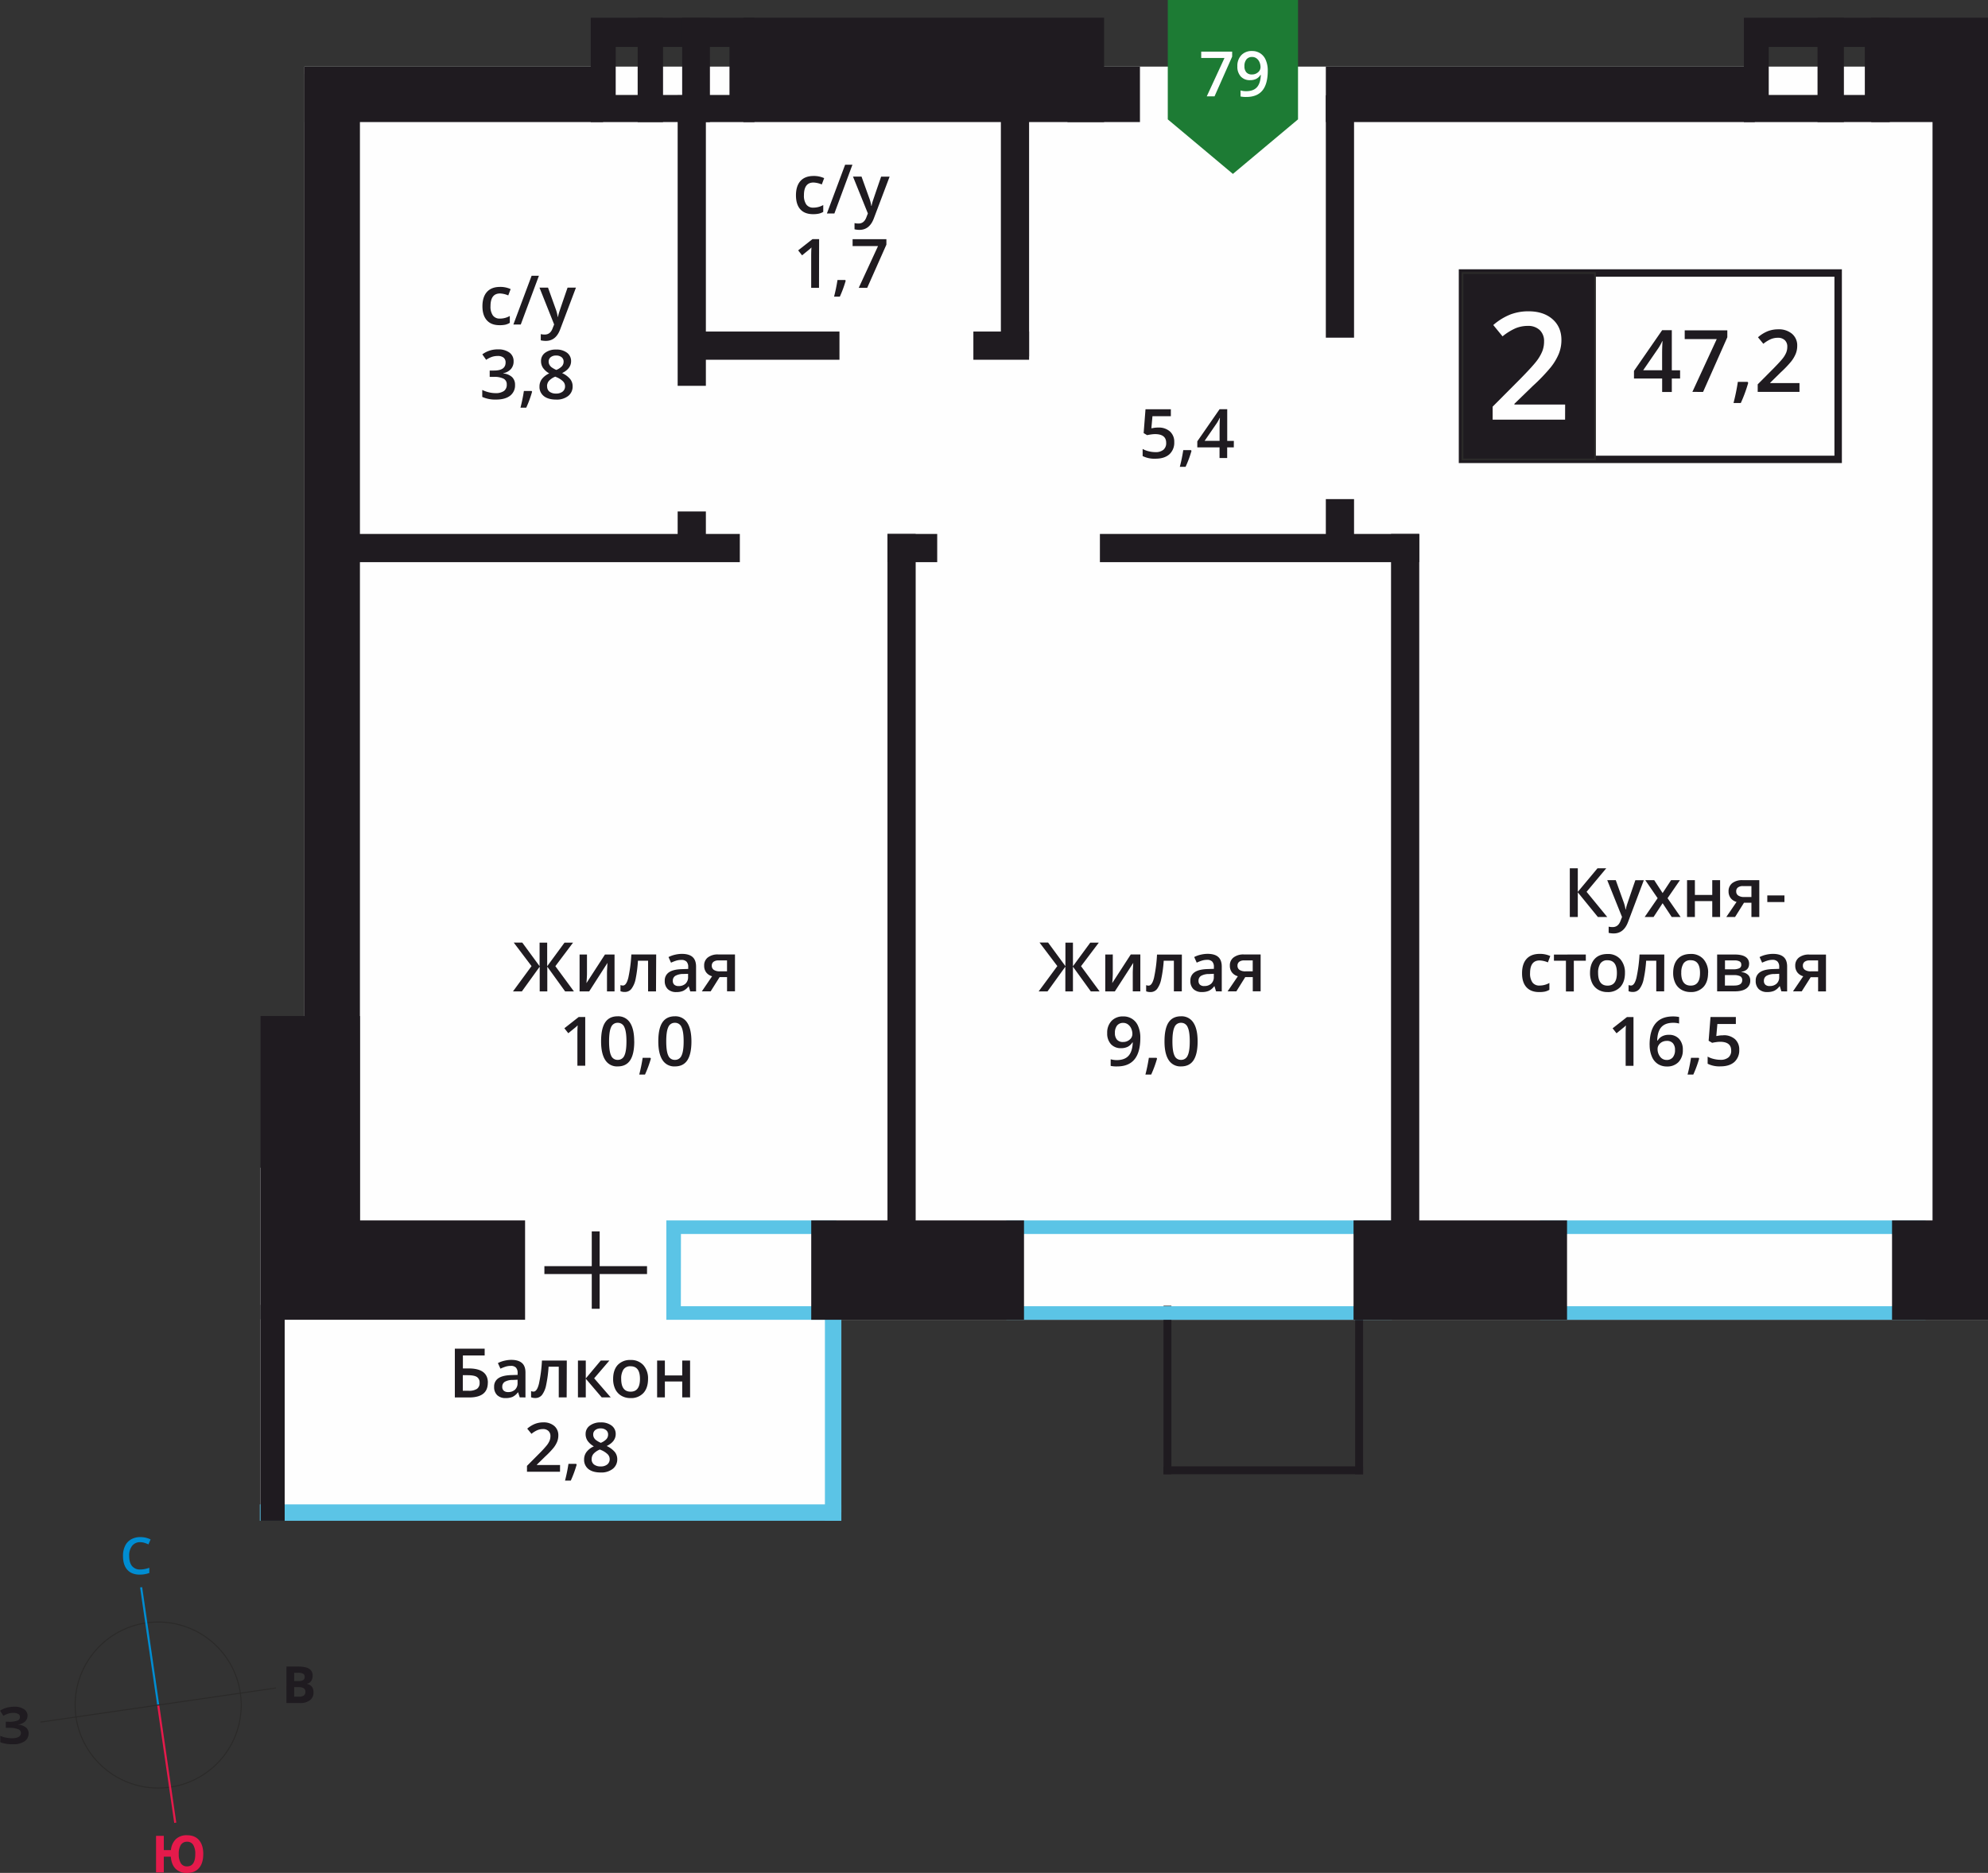
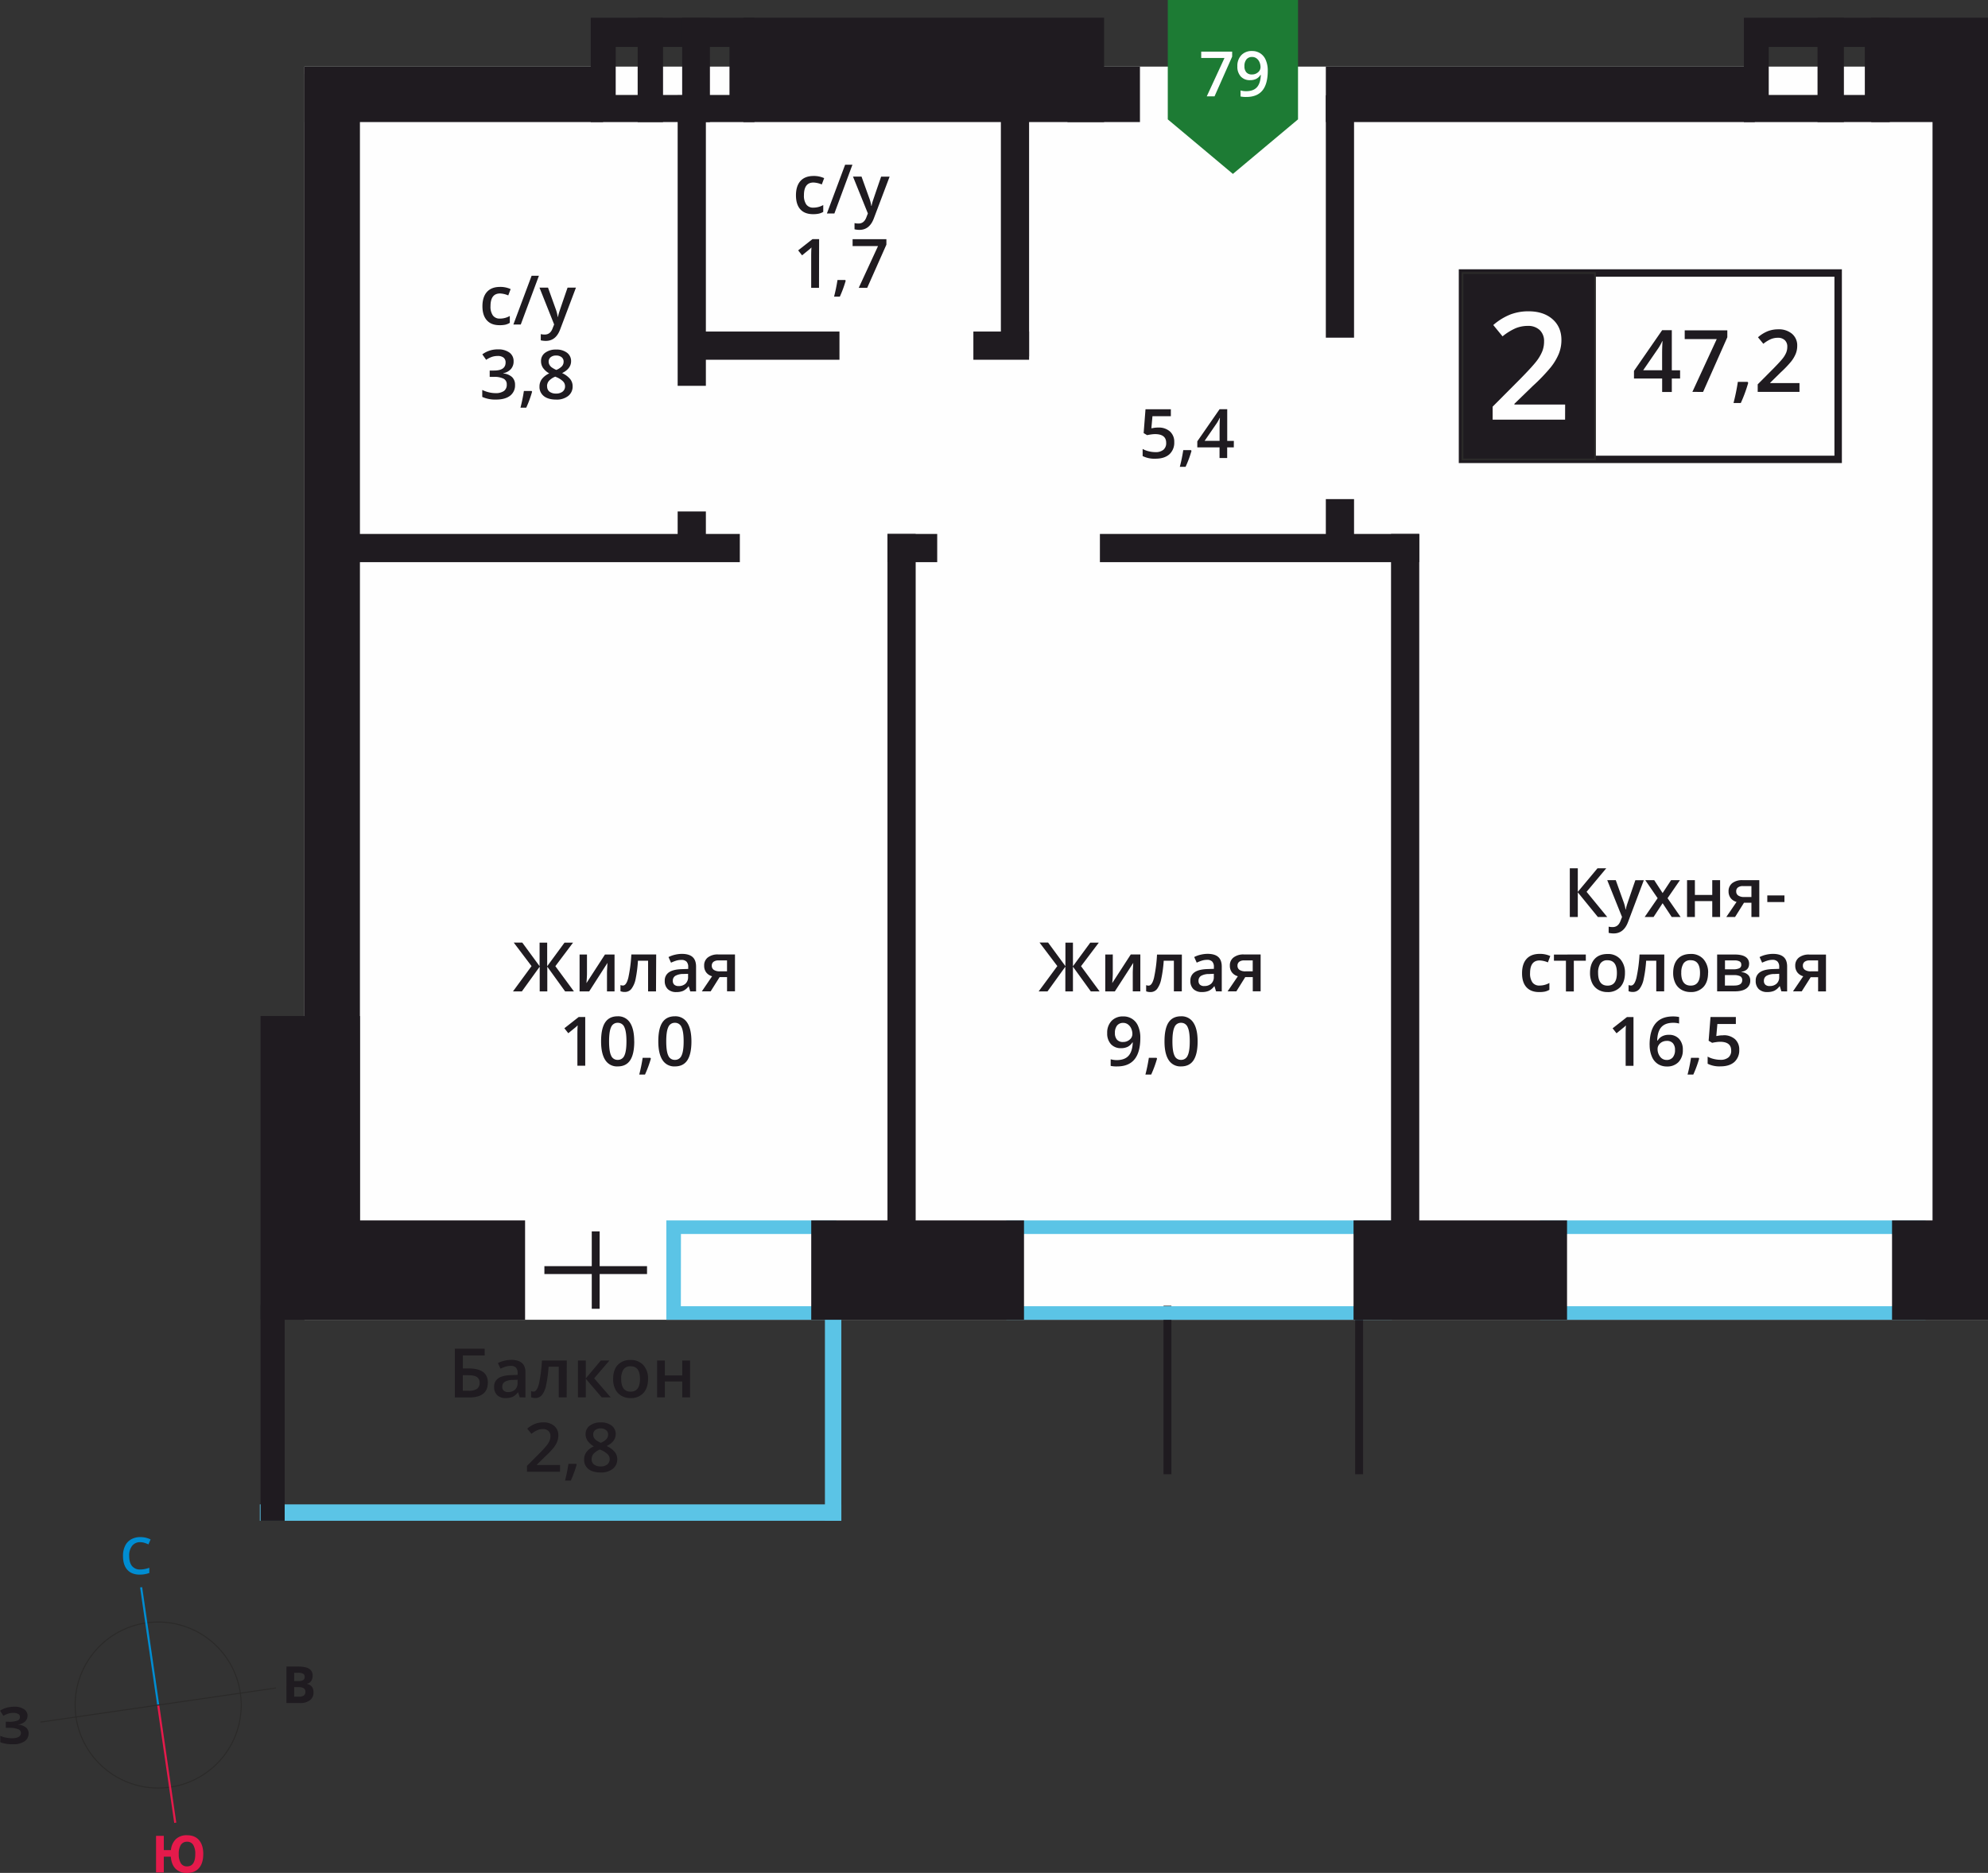
<svg xmlns="http://www.w3.org/2000/svg" id="Layer_1" data-name="Layer 1" width="1200" height="1130.82" viewBox="0 0 1200 1130.82">
  <rect x="0" y="0" width="1200" height="1130.82" fill="#333333" stroke="none" />
  <defs>
    <style>
      .cls-1 {
        fill: #fefefe;
      }

      .cls-2, .cls-5 {
        fill: #1f1b20;
      }

      .cls-3, .cls-4 {
        fill: #5bc4e6;
      }

      .cls-3, .cls-5, .cls-6 {
        fill-rule: evenodd;
      }

      .cls-6 {
        fill: #1d7b34;
      }

      .cls-10, .cls-7, .cls-8, .cls-9 {
        fill: none;
        stroke-miterlimit: 22.93;
      }

      .cls-7, .cls-8 {
        stroke: #2b2a29;
      }

      .cls-7 {
        stroke-width: 1.05px;
      }

      .cls-8 {
        stroke-width: 0.63px;
      }

      .cls-9 {
        stroke: #008dd2;
        stroke-width: 1.26px;
      }

      .cls-10 {
        stroke: #e51a4b;
        stroke-width: 1.26px;
      }

      .cls-11 {
        fill: #008dd2;
      }

      .cls-12 {
        fill: #e51a4b;
      }
    </style>
  </defs>
  <rect class="cls-1" x="183.78" y="40.22" width="1016.22" height="756.63" />
-   <rect class="cls-1" x="157.28" y="705.02" width="350.57" height="208.24" />
-   <rect class="cls-2" x="702.33" y="885.37" width="120.45" height="4.76" />
  <rect class="cls-2" x="702.33" y="788.38" width="4.76" height="101.75" />
  <rect class="cls-2" x="818.02" y="788.38" width="4.76" height="101.75" />
  <path class="cls-3" d="M5.33,468.62H90.38V425h-85Zm93.81,8.17H-3.43v-60H99.14Z" transform="translate(405.65 320.06)" />
  <path class="cls-3" d="M210.54,468.62H425.79V425H210.54Zm224,8.17H201.78v-60H434.55Z" transform="translate(405.65 320.06)" />
  <path class="cls-3" d="M532.69,468.62H747.94V425H532.69Zm224,8.17H523.93v-60H756.7Z" transform="translate(405.65 320.06)" />
  <rect class="cls-4" x="156.84" y="908.31" width="351.01" height="9.91" />
  <rect class="cls-4" x="497.94" y="788.09" width="9.91" height="130.13" />
  <rect class="cls-2" x="157.74" y="736.87" width="159.21" height="59.98" />
  <rect class="cls-2" x="489.68" y="736.87" width="128.43" height="59.98" />
  <rect class="cls-2" x="817.03" y="736.87" width="128.87" height="59.98" />
  <rect class="cls-2" x="1142.08" y="736.87" width="57.92" height="59.98" />
  <path class="cls-5" d="M662-262.72v-29h30.25v29ZM647-246.35v-63h60.37v63Z" transform="translate(405.65 320.06)" />
  <rect class="cls-2" x="328.61" y="764.48" width="61.95" height="4.76" />
  <rect class="cls-2" x="357.2" y="743.5" width="4.76" height="46.71" />
  <rect class="cls-2" x="157.28" y="613.47" width="59.98" height="183.11" />
  <rect class="cls-2" x="1166.52" y="44.7" width="33.48" height="713.33" />
  <rect class="cls-2" x="183.78" y="44.7" width="33.48" height="713.33" />
  <rect class="cls-2" x="157.28" y="787.86" width="14.56" height="130.36" />
  <rect class="cls-2" x="183.78" y="40.22" width="180.25" height="33.48" />
  <rect class="cls-2" x="644.34" y="40.22" width="43.76" height="33.48" />
  <rect class="cls-2" x="800.3" y="40.22" width="258.93" height="33.48" />
  <rect class="cls-2" x="448.7" y="10.67" width="217.75" height="63.03" />
  <rect class="cls-2" x="1129.53" y="10.67" width="70.47" height="63.03" />
  <path class="cls-5" d="M-34-262.72v-29h13.5v29Zm-15.07,16.37v-63H-5.46v63Z" transform="translate(405.65 320.06)" />
  <path class="cls-5" d="M-5.68-262.72v-29H7.82v29Zm-15.06,16.37v-63H22.88v63Z" transform="translate(405.65 320.06)" />
  <path class="cls-5" d="M21.18-262.72v-29h13.5v29ZM6.12-246.35v-63H49.75v63Z" transform="translate(405.65 320.06)" />
  <path class="cls-5" d="M706.52-262.72v-29H720v29Zm-15.07,16.37v-63h43.63v63Z" transform="translate(405.65 320.06)" />
  <rect class="cls-2" x="800.3" y="57.53" width="17.03" height="146.35" />
  <rect class="cls-2" x="409.05" y="57.53" width="17.03" height="175.42" />
  <rect class="cls-2" x="409.05" y="308.81" width="17.03" height="25.8" />
  <rect class="cls-2" x="604.15" y="57.53" width="17.03" height="157.67" />
  <rect class="cls-2" x="839.66" y="322.39" width="17.03" height="415.29" />
  <rect class="cls-2" x="535.7" y="322.39" width="17.02" height="415.29" />
  <rect class="cls-2" x="800.3" y="301.35" width="17.03" height="24.94" />
  <rect class="cls-2" x="1184.95" y="240.25" width="15.05" height="17.03" />
  <rect class="cls-2" x="205.29" y="322.39" width="241.29" height="17.03" />
  <rect class="cls-2" x="535.7" y="322.39" width="30.02" height="17.03" />
  <rect class="cls-2" x="420.56" y="200.18" width="86.16" height="17.03" />
  <rect class="cls-2" x="587.55" y="200.18" width="33.63" height="17.03" />
  <rect class="cls-2" x="663.93" y="322.39" width="192.75" height="17.03" />
  <polygon class="cls-6" points="704.9 72.08 704.91 72.08 724.55 88.53 744.2 105.01 763.86 88.53 783.49 72.08 783.51 72.08 783.51 72.07 783.51 0 704.9 0 704.9 72.07 704.9 72.08" />
  <path class="cls-1" d="M350.18-285.66a4.2,4.2,0,0,0-3.46,1.47,6.33,6.33,0,0,0-1.2,4.13,5.42,5.42,0,0,0,1.12,3.63,4.19,4.19,0,0,0,3.39,1.32,5.39,5.39,0,0,0,3.7-1.31,4,4,0,0,0,1.5-3.07,7.62,7.62,0,0,0-.64-3.08,5.53,5.53,0,0,0-1.78-2.26,4.42,4.42,0,0,0-2.63-.83m9.42,8.28q0,8-3.21,11.93t-9.68,3.93a15.38,15.38,0,0,1-3.54-.29v-3.65a12.2,12.2,0,0,0,3.32.46q4.39,0,6.55-2.36t2.37-7.44h-.22a6.47,6.47,0,0,1-2.64,2.4,8.28,8.28,0,0,1-3.61.74,7.28,7.28,0,0,1-5.64-2.23,8.7,8.7,0,0,1-2.05-6.13,9.33,9.33,0,0,1,2.38-6.73,8.49,8.49,0,0,1,6.47-2.51,8.93,8.93,0,0,1,5,1.41,8.87,8.87,0,0,1,3.31,4.07A15.88,15.88,0,0,1,359.6-277.38ZM322.79-261.9l10.69-23.16H319.43v-3.82h18.68v3L327.48-261.9Z" transform="translate(405.65 320.06)" />
  <path class="cls-2" d="M-43.11,542.39a4.94,4.94,0,0,0-3.24,1,3.28,3.28,0,0,0-1.23,2.7,3.87,3.87,0,0,0,.45,1.88,4.7,4.7,0,0,0,1.28,1.49A15.28,15.28,0,0,0-43,551.09a9.59,9.59,0,0,0,3.41-2.25,4.09,4.09,0,0,0,1-2.75,3.29,3.29,0,0,0-1.24-2.7,5,5,0,0,0-3.29-1m-5.41,18.55a3.9,3.9,0,0,0,1.46,3.25,6.29,6.29,0,0,0,4,1.15,6.06,6.06,0,0,0,4-1.2,4,4,0,0,0,1.44-3.25,4.15,4.15,0,0,0-1.33-3,12.48,12.48,0,0,0-4-2.5l-.58-.26a10.38,10.38,0,0,0-3.83,2.57A4.87,4.87,0,0,0-48.52,560.94Zm5.45-22.18a10.35,10.35,0,0,1,6.62,1.93A6.19,6.19,0,0,1-34,545.82c0,3-1.81,5.42-5.44,7.2a14.08,14.08,0,0,1,4.93,3.64,6.9,6.9,0,0,1,1.45,4.28,7.17,7.17,0,0,1-2.68,5.84A11.07,11.07,0,0,1-43,569c-3.2,0-5.67-.68-7.43-2.05a7,7,0,0,1-2.64-5.82,7.48,7.48,0,0,1,1.38-4.42,11.5,11.5,0,0,1,4.52-3.5,11.28,11.28,0,0,1-3.84-3.4,7.24,7.24,0,0,1-1.15-4,6.06,6.06,0,0,1,2.51-5.09A10.55,10.55,0,0,1-43.07,538.76Zm-14.48,25.48a69.49,69.49,0,0,1-3.54,9.64h-3.48a101.62,101.62,0,0,0,2.07-10.1h4.65Zm-10.06,4.32H-87.55V565l7.59-7.63a62.84,62.84,0,0,0,4.45-4.88,11.6,11.6,0,0,0,1.6-2.7,7.27,7.27,0,0,0,.51-2.72,4.13,4.13,0,0,0-1.2-3.14,4.61,4.61,0,0,0-3.31-1.15,8.82,8.82,0,0,0-3.28.63,15.19,15.19,0,0,0-3.65,2.25l-2.56-3.12a16.46,16.46,0,0,1,4.78-2.93,13.86,13.86,0,0,1,4.93-.87,9.75,9.75,0,0,1,6.58,2.14,7.23,7.23,0,0,1,2.48,5.77,10.2,10.2,0,0,1-.71,3.78,15.7,15.7,0,0,1-2.2,3.7,51.09,51.09,0,0,1-4.93,5.14l-5.11,5v.2h14ZM-4.32,501.4v9H6.16v-9H10.9v22.26H6.16v-9.6H-4.32v9.6H-9V501.4Zm-26.36,11.09q0,7.71,5.69,7.71c3.77,0,5.64-2.57,5.64-7.71s-1.89-7.63-5.67-7.63a4.83,4.83,0,0,0-4.32,2A10,10,0,0,0-30.68,512.49Zm16.2,0q0,5.46-2.79,8.52a10.05,10.05,0,0,1-7.8,3.06,10.63,10.63,0,0,1-5.51-1.41,9.25,9.25,0,0,1-3.69-4,13.78,13.78,0,0,1-1.28-6.12q0-5.42,2.77-8.46a10.12,10.12,0,0,1,7.83-3,9.86,9.86,0,0,1,7.66,3.11A12.07,12.07,0,0,1-14.48,512.49ZM-43,501.4h5.2L-47,512.13l10,11.53h-5.43l-9.63-11.29v11.29h-4.73V501.4h4.73v10.81ZM-63.6,523.66h-4.77V505.11h-6.14A77.3,77.3,0,0,1-76,516.3a14.53,14.53,0,0,1-2.49,5.88,5,5,0,0,1-4,1.85,6.57,6.57,0,0,1-2.59-.45v-3.71a4.15,4.15,0,0,0,1.49.29c1.37,0,2.44-1.54,3.23-4.62a85.79,85.79,0,0,0,1.84-14.14h15Zm-35.32-3.22A5.84,5.84,0,0,0-94.79,519a5.23,5.23,0,0,0,1.56-4V513l-2.86.12a9.57,9.57,0,0,0-4.85,1.12,3.38,3.38,0,0,0-1.53,3.05,3,3,0,0,0,.89,2.31A3.83,3.83,0,0,0-98.92,520.44Zm7,3.22-1-3.09H-93a9.13,9.13,0,0,1-3.24,2.77,10.41,10.41,0,0,1-4.18.73,7.06,7.06,0,0,1-5.12-1.77,6.61,6.61,0,0,1-1.84-5,5.9,5.9,0,0,1,2.55-5.2c1.71-1.17,4.3-1.8,7.79-1.91l3.84-.12v-1.19a4.56,4.56,0,0,0-1-3.2,4.1,4.1,0,0,0-3.09-1.05,10.51,10.51,0,0,0-3.28.5,24.94,24.94,0,0,0-3,1.19l-1.53-3.38a16.4,16.4,0,0,1,4-1.44,17.58,17.58,0,0,1,4.06-.5q4.25,0,6.41,1.86c1.44,1.22,2.16,3.17,2.16,5.81v15Zm-34.37-4h3.46a8.9,8.9,0,0,0,5.07-1.14,4.19,4.19,0,0,0,1.61-3.67,3.91,3.91,0,0,0-1.62-3.51q-1.62-1.08-5.64-1.08h-2.88Zm15.09-4.82q0,8.87-11.35,8.86h-8.55V494.23h18v4.12h-13.14v7.83h3.5Q-111.15,506.18-111.16,514.8Z" transform="translate(405.65 320.06)" />
  <path class="cls-2" d="M-3.49,308.7c0,4,.41,6.88,1.24,8.6a4.12,4.12,0,0,0,4,2.57,4.16,4.16,0,0,0,4-2.61q1.26-2.62,1.26-8.56c0-3.94-.42-6.8-1.26-8.56a4.15,4.15,0,0,0-4-2.65,4.13,4.13,0,0,0-4,2.6q-1.25,2.6-1.24,8.61m15.2,0c0,5.12-.83,8.91-2.47,11.4s-4.15,3.72-7.53,3.72A8.33,8.33,0,0,1-5.74,320q-2.53-3.84-2.54-11.27,0-7.79,2.47-11.48t7.52-3.69a8.38,8.38,0,0,1,7.47,3.86Q11.7,301.27,11.71,308.71ZM-12.77,319.1a68.46,68.46,0,0,1-3.55,9.64h-3.47a98.65,98.65,0,0,0,2.06-10.1h4.66ZM-38,308.7c0,4,.41,6.88,1.24,8.6a4.12,4.12,0,0,0,4,2.57,4.19,4.19,0,0,0,4-2.61q1.25-2.62,1.25-8.56c0-3.94-.42-6.8-1.25-8.56a4.18,4.18,0,0,0-4-2.65,4.13,4.13,0,0,0-4,2.6Q-38,302.69-38,308.7Zm15.2,0c0,5.12-.82,8.91-2.47,11.4s-4.15,3.72-7.53,3.72A8.33,8.33,0,0,1-40.28,320q-2.53-3.84-2.54-11.27,0-7.79,2.47-11.48t7.52-3.69a8.38,8.38,0,0,1,7.47,3.86Q-22.83,301.27-22.83,308.71Zm-29.59,14.71h-4.73v-19c0-2.27.06-4.07.17-5.4-.31.32-.69.68-1.14,1.07s-2,1.62-4.52,3.7l-2.37-3,8.65-6.8h3.94ZM24,263a2.89,2.89,0,0,0,1.3,2.57,6.26,6.26,0,0,0,3.49.85h4.41v-6.6H28.05a4.79,4.79,0,0,0-3,.83A2.81,2.81,0,0,0,24,263Zm-.68,15.5H18l6.19-9.12a6.69,6.69,0,0,1-3.54-2.3A6.52,6.52,0,0,1,19.4,263,5.94,5.94,0,0,1,21.66,258a9.62,9.62,0,0,1,6.15-1.78H38v22.26H33.21v-8.58H28.72ZM4,275.3a5.86,5.86,0,0,0,4.14-1.44,5.26,5.26,0,0,0,1.55-4v-1.94L6.87,268A9.58,9.58,0,0,0,2,269.13a3.37,3.37,0,0,0-1.52,3.05,3,3,0,0,0,.88,2.3A3.78,3.78,0,0,0,4,275.3Zm7,3.22-.94-3.09H10a8.93,8.93,0,0,1-3.25,2.76,10.2,10.2,0,0,1-4.18.74,7.1,7.1,0,0,1-5.12-1.77,6.62,6.62,0,0,1-1.84-5A5.9,5.9,0,0,1-1.86,267c1.7-1.17,4.3-1.81,7.78-1.91l3.85-.13v-1.18a4.54,4.54,0,0,0-1-3.2,4.1,4.1,0,0,0-3.09-1.06A10.56,10.56,0,0,0,2.4,260a23.4,23.4,0,0,0-3,1.19l-1.52-3.39a16.32,16.32,0,0,1,4-1.44,18.17,18.17,0,0,1,4.06-.49c2.84,0,5,.62,6.41,1.85s2.16,3.18,2.16,5.82v15Zm-20.67,0h-4.78V260h-6.13A77.51,77.51,0,0,1-22,271.16,14.48,14.48,0,0,1-24.53,277a4.94,4.94,0,0,1-4,1.86,6.57,6.57,0,0,1-2.59-.45v-3.71a4.14,4.14,0,0,0,1.49.28c1.37,0,2.44-1.54,3.23-4.61a88,88,0,0,0,1.84-14.14h15Zm-41.67-22.26v11.41q0,2-.32,5.86l11.18-17.27h5.78v22.26h-4.56V267.31q0-.93.12-3c.07-1.38.13-2.39.18-3L-50,278.52H-55.8V256.26Zm-33.46,7-10.75-14.21h5.15l10.46,14.25V249.09h4.58v14.25l10.46-14.25h5.15L-70.42,263.3l11.2,15.22h-5.31L-75.29,263.6v14.92h-4.58V263.6l-10.76,14.92H-96Z" transform="translate(405.65 320.06)" />
  <path class="cls-2" d="M302.05,308.7c0,4,.42,6.88,1.25,8.6a4.11,4.11,0,0,0,3.95,2.57,4.17,4.17,0,0,0,4-2.61q1.26-2.62,1.26-8.56c0-3.94-.42-6.8-1.26-8.56a4.16,4.16,0,0,0-4-2.65,4.12,4.12,0,0,0-3.95,2.6q-1.24,2.6-1.25,8.61m15.21,0c0,5.12-.83,8.91-2.47,11.4s-4.16,3.72-7.54,3.72A8.35,8.35,0,0,1,299.8,320q-2.54-3.84-2.53-11.27,0-7.79,2.46-11.48t7.52-3.69a8.37,8.37,0,0,1,7.47,3.86Q317.26,301.27,317.26,308.71ZM292.77,319.1a67,67,0,0,1-3.54,9.64h-3.48a98.84,98.84,0,0,0,2.07-10.1h4.65Zm-20.36-21.56a4.6,4.6,0,0,0-3.77,1.59,7,7,0,0,0-1.3,4.5,5.91,5.91,0,0,0,1.21,4,4.58,4.58,0,0,0,3.7,1.44,5.87,5.87,0,0,0,4-1.43,4.3,4.3,0,0,0,1.63-3.34,8,8,0,0,0-.7-3.35,6,6,0,0,0-1.94-2.47A4.77,4.77,0,0,0,272.41,297.54Zm10.27,9q0,8.7-3.51,13t-10.54,4.29a16.42,16.42,0,0,1-3.85-.32v-4a13.55,13.55,0,0,0,3.61.5q4.78,0,7.14-2.58t2.58-8.09h-.24A7.19,7.19,0,0,1,275,312a9,9,0,0,1-3.94.81,7.94,7.94,0,0,1-6.14-2.44,9.47,9.47,0,0,1-2.24-6.67,10.18,10.18,0,0,1,2.6-7.33,9.23,9.23,0,0,1,7.05-2.73,9.39,9.39,0,0,1,9.08,6A17.29,17.29,0,0,1,282.68,306.56ZM341.33,263a2.88,2.88,0,0,0,1.29,2.57,6.26,6.26,0,0,0,3.49.85h4.41v-6.6h-5.16a4.74,4.74,0,0,0-3,.83A2.81,2.81,0,0,0,341.33,263Zm-.69,15.5h-5.29l6.2-9.12a6.68,6.68,0,0,1-3.55-2.3,6.51,6.51,0,0,1-1.28-4.12A5.93,5.93,0,0,1,339,258a9.64,9.64,0,0,1,6.15-1.78h10.14v22.26h-4.74v-8.58H346Zm-19.3-3.22a5.86,5.86,0,0,0,4.14-1.44,5.26,5.26,0,0,0,1.56-4v-1.94l-2.86.13a9.61,9.61,0,0,0-4.86,1.12,3.4,3.4,0,0,0-1.52,3.05,3,3,0,0,0,.88,2.3A3.8,3.8,0,0,0,321.34,275.3Zm7.05,3.22-.95-3.09h-.16a9,9,0,0,1-3.24,2.76,10.28,10.28,0,0,1-4.19.74,7.1,7.1,0,0,1-5.12-1.77,6.66,6.66,0,0,1-1.84-5,5.9,5.9,0,0,1,2.56-5.19c1.7-1.17,4.3-1.81,7.78-1.91l3.85-.13v-1.18a4.54,4.54,0,0,0-1-3.2,4.07,4.07,0,0,0-3.09-1.06,10.46,10.46,0,0,0-3.27.51,23.54,23.54,0,0,0-3,1.19l-1.52-3.39a16.48,16.48,0,0,1,4-1.44,18.17,18.17,0,0,1,4.06-.49c2.84,0,5,.62,6.41,1.85s2.16,3.18,2.16,5.82v15Zm-20.68,0h-4.78V260H296.8a77.51,77.51,0,0,1-1.53,11.19,14.48,14.48,0,0,1-2.49,5.87,4.93,4.93,0,0,1-4,1.86,6.57,6.57,0,0,1-2.59-.45v-3.71a4.14,4.14,0,0,0,1.49.28c1.37,0,2.44-1.54,3.23-4.61a85.79,85.79,0,0,0,1.84-14.14h15Zm-41.66-22.26v11.41q0,2-.33,5.86l11.18-17.27h5.78v22.26h-4.56V267.31q0-.93.12-3c.07-1.38.14-2.39.18-3l-11.13,17.23h-5.78V256.26Zm-33.47,7-10.75-14.21H227l10.46,14.25V249.09H242v14.25l10.46-14.25h5.15L246.89,263.3l11.2,15.22h-5.31L242,263.6v14.92h-4.58V263.6l-10.76,14.92h-5.35Z" transform="translate(405.65 320.06)" />
  <rect class="cls-1" x="882.8" y="164.85" width="226.75" height="112.53" />
  <path class="cls-2" d="M701.66-153H479.39V-44.92H701.66Zm-224.51-4.48h229v117H474.91v-117Z" transform="translate(405.65 320.06)" />
  <rect class="cls-2" x="882.8" y="164.85" width="79.99" height="112.53" />
  <rect class="cls-7" x="882.8" y="164.85" width="79.99" height="112.53" />
  <path class="cls-1" d="M539.07-66.69H495.34v-7.84L512-91.26c4.91-5,8.16-8.58,9.78-10.69a25.79,25.79,0,0,0,3.5-5.94,15.91,15.91,0,0,0,1.1-6,9.07,9.07,0,0,0-2.62-6.88,10.07,10.07,0,0,0-7.25-2.52,19.54,19.54,0,0,0-7.19,1.37,34.3,34.3,0,0,0-8,4.94l-5.6-6.83a36.09,36.09,0,0,1,10.47-6.43A30.46,30.46,0,0,1,517-132.1c6,0,10.81,1.57,14.42,4.7s5.44,7.35,5.44,12.63a22.27,22.27,0,0,1-1.57,8.3,33.88,33.88,0,0,1-4.82,8.1,108.19,108.19,0,0,1-10.79,11.26l-11.2,10.86v.44h30.62Z" transform="translate(405.65 320.06)" />
  <path class="cls-2" d="M680.56-83.45H655.34V-88l9.6-9.65c2.83-2.9,4.7-4.95,5.63-6.16a15.28,15.28,0,0,0,2-3.42,9.34,9.34,0,0,0,.63-3.44,5.22,5.22,0,0,0-1.51-4,5.84,5.84,0,0,0-4.18-1.45,11.17,11.17,0,0,0-4.15.79,19.58,19.58,0,0,0-4.62,2.85l-3.23-3.94a20.83,20.83,0,0,1,6-3.71,17.64,17.64,0,0,1,6.23-1.1,12.29,12.29,0,0,1,8.32,2.71,9.15,9.15,0,0,1,3.13,7.29,12.81,12.81,0,0,1-.9,4.78,19.48,19.48,0,0,1-2.78,4.68,64.05,64.05,0,0,1-6.22,6.49L662.9-89v.25h17.66Zm-30.95-5.46a84.94,84.94,0,0,1-4.48,12.18h-4.39a125.57,125.57,0,0,0,2.61-12.76h5.88Zm-33.7,5.46,14.71-31.88H611.28v-5.26H637v4.17l-14.64,33ZM597.64-96.52v-9.35q0-5,.26-8.17h-.2a29.13,29.13,0,0,1-2.25,4.08l-9.23,13.44Zm10.85,5h-5v8.12h-5.83v-8.12h-17v-4.6l17-24.58h5.83v24.23h5Z" transform="translate(405.65 320.06)" />
  <path class="cls-2" d="M634.56,305a10.11,10.11,0,0,1,7.05,2.35,8.27,8.27,0,0,1,2.59,6.43,9.41,9.41,0,0,1-2.94,7.36c-2,1.76-4.76,2.65-8.39,2.65a15.82,15.82,0,0,1-7.75-1.59v-4.3a14.06,14.06,0,0,0,3.74,1.43,16.79,16.79,0,0,0,3.93.5,7.26,7.26,0,0,0,4.87-1.43,5.15,5.15,0,0,0,1.67-4.18q0-5.26-6.72-5.27a16,16,0,0,0-2.34.2,22.2,22.2,0,0,0-2.43.43l-2.12-1.25L626.85,294h15.3v4.2H631l-.65,7.29,1.71-.29a17.48,17.48,0,0,1,2.49-.15M620,319.1a67,67,0,0,1-3.54,9.64H613a98.84,98.84,0,0,0,2.07-10.1h4.65Zm-19.66.82a4.63,4.63,0,0,0,3.76-1.58,6.76,6.76,0,0,0,1.32-4.48,5.9,5.9,0,0,0-1.24-4,4.62,4.62,0,0,0-3.71-1.45,6.23,6.23,0,0,0-2.83.65,5.27,5.27,0,0,0-2,1.79,4.16,4.16,0,0,0-.74,2.33,7.43,7.43,0,0,0,1.54,4.78A4.8,4.8,0,0,0,600.38,319.92Zm-10.26-9q0-17.26,14.07-17.27a17.94,17.94,0,0,1,3.74.34v3.93a13,13,0,0,0-3.54-.44q-4.74,0-7.1,2.54c-1.59,1.69-2.45,4.41-2.58,8.14H595a6.49,6.49,0,0,1,2.66-2.53,8.51,8.51,0,0,1,4-.89,8,8,0,0,1,6.24,2.46,9.49,9.49,0,0,1,2.24,6.65,10.17,10.17,0,0,1-2.59,7.33,9.31,9.31,0,0,1-7,2.68,9.87,9.87,0,0,1-5.5-1.52,9.67,9.67,0,0,1-3.59-4.43A17.5,17.5,0,0,1,590.12,310.89Zm-9.72,12.53h-4.73v-19c0-2.27.05-4.07.16-5.4-.31.32-.68.68-1.14,1.07s-2,1.62-4.52,3.7l-2.37-3,8.66-6.8h3.94ZM682.61,263a2.87,2.87,0,0,0,1.3,2.57,6.22,6.22,0,0,0,3.48.85h4.41v-6.6h-5.15a4.79,4.79,0,0,0-3,.83A2.81,2.81,0,0,0,682.61,263Zm-.69,15.5h-5.29l6.2-9.12a6.65,6.65,0,0,1-3.54-2.3A6.52,6.52,0,0,1,678,263a6,6,0,0,1,2.25-4.94,9.67,9.67,0,0,1,6.16-1.78h10.14v22.26H691.8v-8.58h-4.48Zm-19.29-3.22a5.82,5.82,0,0,0,4.13-1.44,5.23,5.23,0,0,0,1.56-4v-1.94l-2.86.13a9.57,9.57,0,0,0-4.85,1.12,3.38,3.38,0,0,0-1.53,3.05,3,3,0,0,0,.89,2.3A3.78,3.78,0,0,0,662.63,275.3Zm7,3.22-.95-3.09h-.16a9,9,0,0,1-3.24,2.76,10.2,10.2,0,0,1-4.18.74,7.06,7.06,0,0,1-5.12-1.77,6.62,6.62,0,0,1-1.84-5,5.89,5.89,0,0,1,2.55-5.19q2.57-1.76,7.79-1.91l3.84-.13v-1.18a4.54,4.54,0,0,0-1-3.2,4.1,4.1,0,0,0-3.09-1.06A10.52,10.52,0,0,0,661,260a23.4,23.4,0,0,0-3,1.19l-1.53-3.39a16.4,16.4,0,0,1,4-1.44,18.11,18.11,0,0,1,4.06-.49q4.24,0,6.41,1.85c1.44,1.23,2.16,3.18,2.16,5.82v15Zm-24.23-16.15a2,2,0,0,0-1-1.93,6.23,6.23,0,0,0-3.08-.6h-5.73v5.36h5a8.33,8.33,0,0,0,3.61-.61A2.25,2.25,0,0,0,645.44,262.37Zm.59,9.3a2.4,2.4,0,0,0-1.25-2.29,8.11,8.11,0,0,0-3.74-.67h-5.45V275h5.57C644.4,275,646,273.9,646,271.67Zm4.14-9.72c0,2.64-1.53,4.22-4.6,4.78v.16a6.61,6.61,0,0,1,3.94,1.62,4.62,4.62,0,0,1,1.37,3.45,5.56,5.56,0,0,1-2.41,4.85c-1.6,1.14-3.94,1.71-7,1.71H630.85V256.26h10.59Q650.17,256.26,650.17,262Zm-40.95,5.4q0,7.69,5.7,7.7t5.64-7.7q0-7.64-5.68-7.63a4.85,4.85,0,0,0-4.32,2A10.07,10.07,0,0,0,609.22,267.35Zm16.2,0c0,3.64-.93,6.47-2.79,8.51a10,10,0,0,1-7.79,3.07,10.69,10.69,0,0,1-5.52-1.41,9.23,9.23,0,0,1-3.68-4,13.78,13.78,0,0,1-1.29-6.12c0-3.62.93-6.43,2.78-8.46s4.46-3,7.83-3a9.79,9.79,0,0,1,7.65,3.11A12.05,12.05,0,0,1,625.42,267.35Zm-26.5,11.17h-4.77V260H588a76.34,76.34,0,0,1-1.52,11.19A14.48,14.48,0,0,1,584,277a5,5,0,0,1-4,1.86,6.62,6.62,0,0,1-2.6-.45v-3.71a4.18,4.18,0,0,0,1.49.28c1.38,0,2.45-1.54,3.24-4.61A88,88,0,0,0,584,256.26h14.95ZM559,267.35q0,7.69,5.7,7.7t5.64-7.7q0-7.64-5.68-7.63a4.85,4.85,0,0,0-4.32,2A10.07,10.07,0,0,0,559,267.35Zm16.21,0c0,3.64-.94,6.47-2.8,8.51a10,10,0,0,1-7.79,3.07,10.63,10.63,0,0,1-5.51-1.41,9.19,9.19,0,0,1-3.69-4,13.78,13.78,0,0,1-1.29-6.12c0-3.62.93-6.43,2.78-8.46s4.46-3,7.83-3a9.79,9.79,0,0,1,7.65,3.11A12,12,0,0,1,575.2,267.35Zm-23.63-11.09V260h-7.24v18.55h-4.76V260h-7.24v-3.71ZM523.4,278.93q-5,0-7.67-2.95t-2.63-8.47q0-5.62,2.75-8.64c1.83-2,4.47-3,7.94-3a14.94,14.94,0,0,1,6.34,1.31L528.7,261a14.48,14.48,0,0,0-5-1.16q-5.76,0-5.77,7.66a9.23,9.23,0,0,0,1.44,5.62,5,5,0,0,0,4.22,1.88,12.12,12.12,0,0,0,6-1.57v4.13a9.32,9.32,0,0,1-2.71,1.08A16.57,16.57,0,0,1,523.4,278.93Zm137.73-54.34v-4h10.35v4Zm-18.77-6.47a2.87,2.87,0,0,0,1.3,2.57,6.22,6.22,0,0,0,3.48.85h4.41v-6.6H646.4a4.77,4.77,0,0,0-3,.83A2.81,2.81,0,0,0,642.36,218.12Zm-.69,15.49h-5.29l6.2-9.11a6.68,6.68,0,0,1-3.55-2.3,6.57,6.57,0,0,1-1.28-4.12,6,6,0,0,1,2.25-4.94,9.65,9.65,0,0,1,6.16-1.78H656.3v22.25h-4.75V225h-4.49Zm-24.25-22.25v8.94H627.9v-8.94h4.74v22.25H627.9V224H617.42v9.6h-4.73V211.36Zm-22.48,10.89-7.47-10.89h5.4l5.07,7.79,5.12-7.79h5.35l-7.49,10.89,7.88,11.36h-5.36l-5.5-8.33-5.47,8.33h-5.36Zm-30.43-10.89h5.15L574.19,224a23.43,23.43,0,0,1,1.36,5.07h.16a22.73,22.73,0,0,1,.67-2.69q.48-1.58,5.11-15h5.11l-9.51,25.21q-2.6,6.93-8.66,6.94a13.55,13.55,0,0,1-3.06-.35v-3.73a11.2,11.2,0,0,0,2.44.24c2.28,0,3.89-1.32,4.81-4l.82-2.1Zm0,22.25h-5.65L546.74,218.7v14.91h-4.82V204.19h4.82v14.25l11.9-14.25h5.28L552.05,218.4Z" transform="translate(405.65 320.06)" />
  <path class="cls-2" d="M-70-105.4a5,5,0,0,0-3.24,1,3.31,3.31,0,0,0-1.23,2.7A4,4,0,0,0-74-99.82a5,5,0,0,0,1.28,1.5,15.72,15.72,0,0,0,2.86,1.62,9.55,9.55,0,0,0,3.42-2.25,4.13,4.13,0,0,0,1-2.75,3.28,3.28,0,0,0-1.23-2.7,5.09,5.09,0,0,0-3.3-1m-5.41,18.55A3.92,3.92,0,0,0-74-83.6a6.32,6.32,0,0,0,4,1.16,6.13,6.13,0,0,0,4-1.2,4,4,0,0,0,1.43-3.25,4.18,4.18,0,0,0-1.32-3,12.48,12.48,0,0,0-4-2.5l-.58-.26a10.42,10.42,0,0,0-3.83,2.56A4.94,4.94,0,0,0-75.44-86.85ZM-70-109a10.37,10.37,0,0,1,6.62,1.92A6.21,6.21,0,0,1-60.93-102q0,4.53-5.43,7.2a13.92,13.92,0,0,1,4.92,3.65A6.9,6.9,0,0,1-60-86.85,7.15,7.15,0,0,1-62.66-81a11.12,11.12,0,0,1-7.25,2.2q-4.78,0-7.42-2.06A7,7,0,0,1-80-86.69a7.48,7.48,0,0,1,1.38-4.42,11.47,11.47,0,0,1,4.51-3.5A11.28,11.28,0,0,1-77.92-98a7.23,7.23,0,0,1-1.15-4,6,6,0,0,1,2.52-5.1A10.61,10.61,0,0,1-70-109ZM-84.47-83.55A66.53,66.53,0,0,1-88-73.91h-3.48A98.84,98.84,0,0,0-89.42-84h4.65Zm-11.16-18.34a6.79,6.79,0,0,1-1.63,4.66,8.27,8.27,0,0,1-4.59,2.51v.15a8.93,8.93,0,0,1,5.32,2.21,6.32,6.32,0,0,1,1.77,4.69,7.78,7.78,0,0,1-3,6.55c-2,1.54-4.85,2.31-8.53,2.31a19.07,19.07,0,0,1-8.26-1.6v-4.21a19.06,19.06,0,0,0,4,1.43,17,17,0,0,0,4,.5A8.56,8.56,0,0,0-101.44-84a4.59,4.59,0,0,0,1.68-3.92,3.74,3.74,0,0,0-1.86-3.47,12.06,12.06,0,0,0-5.88-1.11h-2.56v-3.83h2.6c4.7,0,7-1.62,7-4.87a3.65,3.65,0,0,0-1.22-2.93,5.57,5.57,0,0,0-3.63-1,10.82,10.82,0,0,0-3.22.48,14.66,14.66,0,0,0-3.66,1.84l-2.32-3.3a15.39,15.39,0,0,1,9.4-3,11.26,11.26,0,0,1,6.95,1.91A6.28,6.28,0,0,1-95.63-101.89ZM-80-146.38h5.15l4.53,12.61A23.74,23.74,0,0,1-69-128.7h.16a19.63,19.63,0,0,1,.67-2.68q.48-1.58,5.11-15H-58l-9.52,25.2q-2.59,6.95-8.65,6.94a13.54,13.54,0,0,1-3.06-.34v-3.73a11.17,11.17,0,0,0,2.43.24c2.28,0,3.89-1.32,4.81-4l.83-2.1Zm-.35-7.18-10.95,29.43h-4.46l11-29.43Zm-23.79,29.84c-3.37,0-5.92-1-7.68-3s-2.62-4.79-2.62-8.46.91-6.63,2.75-8.65,4.47-3,7.93-3a14.77,14.77,0,0,1,6.34,1.32l-1.43,3.81a14.25,14.25,0,0,0-4.95-1.17q-5.78,0-5.77,7.67a9.16,9.16,0,0,0,1.44,5.62,5,5,0,0,0,4.21,1.88,12,12,0,0,0,6-1.58v4.14A9.08,9.08,0,0,1-100.7-124,16.54,16.54,0,0,1-104.19-123.72Z" transform="translate(405.65 320.06)" />
  <path class="cls-2" d="M112.7-146.26l11.65-25.23H109v-4.16H129.4v3.3l-11.59,26.09Zm-7.87-4.32a69,69,0,0,1-3.54,9.63H97.81A101.46,101.46,0,0,0,99.88-151h4.65Zm-16.11,4.32H84v-19c0-2.27.06-4.07.17-5.4-.31.32-.69.68-1.14,1.07s-2,1.62-4.52,3.7l-2.37-3,8.65-6.8h4Zm20.52-67.16h5.15l4.53,12.62a24.08,24.08,0,0,1,1.37,5.07h.16a21.08,21.08,0,0,1,.66-2.69q.49-1.58,5.11-15h5.12l-9.52,25.21q-2.59,6.93-8.66,6.94a13.46,13.46,0,0,1-3-.35v-3.73a11.07,11.07,0,0,0,2.43.25c2.28,0,3.89-1.33,4.81-4l.82-2.09Zm-.35-7.17L98-191.16H93.48l11-29.43ZM85.1-190.75c-3.36,0-5.92-1-7.67-2.95s-2.62-4.79-2.62-8.47.91-6.63,2.74-8.64,4.47-3,7.94-3a14.94,14.94,0,0,1,6.34,1.31l-1.43,3.81a14.54,14.54,0,0,0-5-1.17q-5.78,0-5.77,7.67a9.23,9.23,0,0,0,1.43,5.62,5,5,0,0,0,4.22,1.88,12.12,12.12,0,0,0,6-1.57v4.13a9,9,0,0,1-2.71,1.07A15.87,15.87,0,0,1,85.1-190.75Z" transform="translate(405.65 320.06)" />
  <path class="cls-2" d="M330.52-53.87v-7.39q0-3.94.2-6.46h-.16a24.07,24.07,0,0,1-1.77,3.22l-7.31,10.63Zm8.58,3.92h-4v6.43h-4.61v-6.43H317.07v-3.64L330.52-73h4.61v19.16h4Zm-25.54,2.11A66.48,66.48,0,0,1,310-38.21h-3.48a98.14,98.14,0,0,0,2.07-10.09h4.65Zm-20-14.07a10.1,10.1,0,0,1,7,2.36,8.27,8.27,0,0,1,2.59,6.43,9.41,9.41,0,0,1-2.94,7.36c-2,1.76-4.76,2.65-8.39,2.65a15.87,15.87,0,0,1-7.75-1.59V-49a14.06,14.06,0,0,0,3.74,1.43,16.87,16.87,0,0,0,3.94.5,7.3,7.3,0,0,0,4.87-1.43,5.18,5.18,0,0,0,1.66-4.18q0-5.26-6.72-5.27a17.3,17.3,0,0,0-2.34.19c-.92.13-1.73.27-2.43.44l-2.11-1.25,1.12-14.38h15.3v4.2H290l-.66,7.29,1.71-.29A17.32,17.32,0,0,1,293.54-61.91Z" transform="translate(405.65 320.06)" />
  <path class="cls-8" d="M-317.34,659.81a50.12,50.12,0,0,1,56.78,42.41A50.11,50.11,0,0,1-303,759a50.11,50.11,0,0,1-56.78-42.41A50.11,50.11,0,0,1-317.34,659.81Z" transform="translate(405.65 320.06)" />
  <line class="cls-9" x1="85.19" y1="958.37" x2="95.49" y2="1029.47" />
  <line class="cls-10" x1="105.79" y1="1100.56" x2="95.49" y2="1029.47" />
  <line class="cls-8" x1="24.4" y1="1039.77" x2="95.49" y2="1029.47" />
  <line class="cls-8" x1="166.58" y1="1019.17" x2="95.49" y2="1029.47" />
  <path class="cls-11" d="M-321,611.07a6,6,0,0,0-4.89,2.2,9.38,9.38,0,0,0-1.78,6.07c0,2.71.57,4.75,1.72,6.14a6,6,0,0,0,5,2.08,12.87,12.87,0,0,0,2.72-.28c.87-.19,1.78-.43,2.72-.72v3.1a16.39,16.39,0,0,1-5.87,1c-3.24,0-5.71-1-7.44-2.94s-2.59-4.75-2.59-8.39a13.58,13.58,0,0,1,1.25-6,9,9,0,0,1,3.64-3.95A11.12,11.12,0,0,1-321,608a13.85,13.85,0,0,1,6.25,1.42l-1.3,3a17.55,17.55,0,0,0-2.36-.93,8.44,8.44,0,0,0-2.62-.4" transform="translate(405.65 320.06)" />
  <path class="cls-12" d="M-297.74,799.39a9.92,9.92,0,0,0,1.27,5.56,4.17,4.17,0,0,0,3.69,1.88q5,0,5-7.44a10.17,10.17,0,0,0-1.25-5.56,4.14,4.14,0,0,0-3.7-1.88,4.25,4.25,0,0,0-3.75,1.88,10,10,0,0,0-1.27,5.56m14.79,0c0,3.63-.84,6.42-2.54,8.4s-4.12,3-7.29,3a9.23,9.23,0,0,1-6.86-2.52c-1.67-1.67-2.63-4.11-2.9-7.31h-4.22v9.52h-4.68V788.4h4.68V797h4.31a10.4,10.4,0,0,1,3-6.67,9.44,9.44,0,0,1,6.7-2.31q4.77,0,7.28,3C-283.79,793-282.95,795.78-282.95,799.39Z" transform="translate(405.65 320.06)" />
  <path class="cls-2" d="M-228.07,698.61v5.74h3a4.52,4.52,0,0,0,2.85-.74,2.69,2.69,0,0,0,.92-2.26c0-1.82-1.31-2.74-3.92-2.74Zm0-3.71h2.72a5,5,0,0,0,2.75-.58,2.21,2.21,0,0,0,.85-2,2,2,0,0,0-.92-1.83,6.07,6.07,0,0,0-2.94-.55h-2.46Zm-4.67-8.74h6.86q4.69,0,6.81,1.34a4.65,4.65,0,0,1,2.12,4.25,5.32,5.32,0,0,1-.93,3.24,3.72,3.72,0,0,1-2.46,1.52v.15a4.93,4.93,0,0,1,3,1.75,5.69,5.69,0,0,1,.93,3.41,5.61,5.61,0,0,1-2.18,4.7,9.42,9.42,0,0,1-5.92,1.69h-8.25Z" transform="translate(405.65 320.06)" />
  <path class="cls-2" d="M-389.06,715.89a4.53,4.53,0,0,1-1.51,3.51,7.42,7.42,0,0,1-4.09,1.77v.09a8.43,8.43,0,0,1,4.66,1.67,4.48,4.48,0,0,1,1.62,3.58,5.59,5.59,0,0,1-2.47,4.81,11.51,11.51,0,0,1-6.82,1.76,21,21,0,0,1-7.8-1.19V728a13.72,13.72,0,0,0,3.33,1.06,17.85,17.85,0,0,0,3.57.39c3.7,0,5.56-1.08,5.56-3.24a2.48,2.48,0,0,0-1.79-2.25,13.77,13.77,0,0,0-5.28-.78h-2.07V719.5h1.86a14,14,0,0,0,5.09-.67,2.27,2.27,0,0,0,1.6-2.2,2.07,2.07,0,0,0-1-1.81,5.52,5.52,0,0,0-3-.67,11.21,11.21,0,0,0-6,1.8l-2-3.12a13.76,13.76,0,0,1,4-1.83,17.51,17.51,0,0,1,4.69-.58,9.79,9.79,0,0,1,5.75,1.51,4.62,4.62,0,0,1,2.15,4" transform="translate(405.65 320.06)" />
</svg>